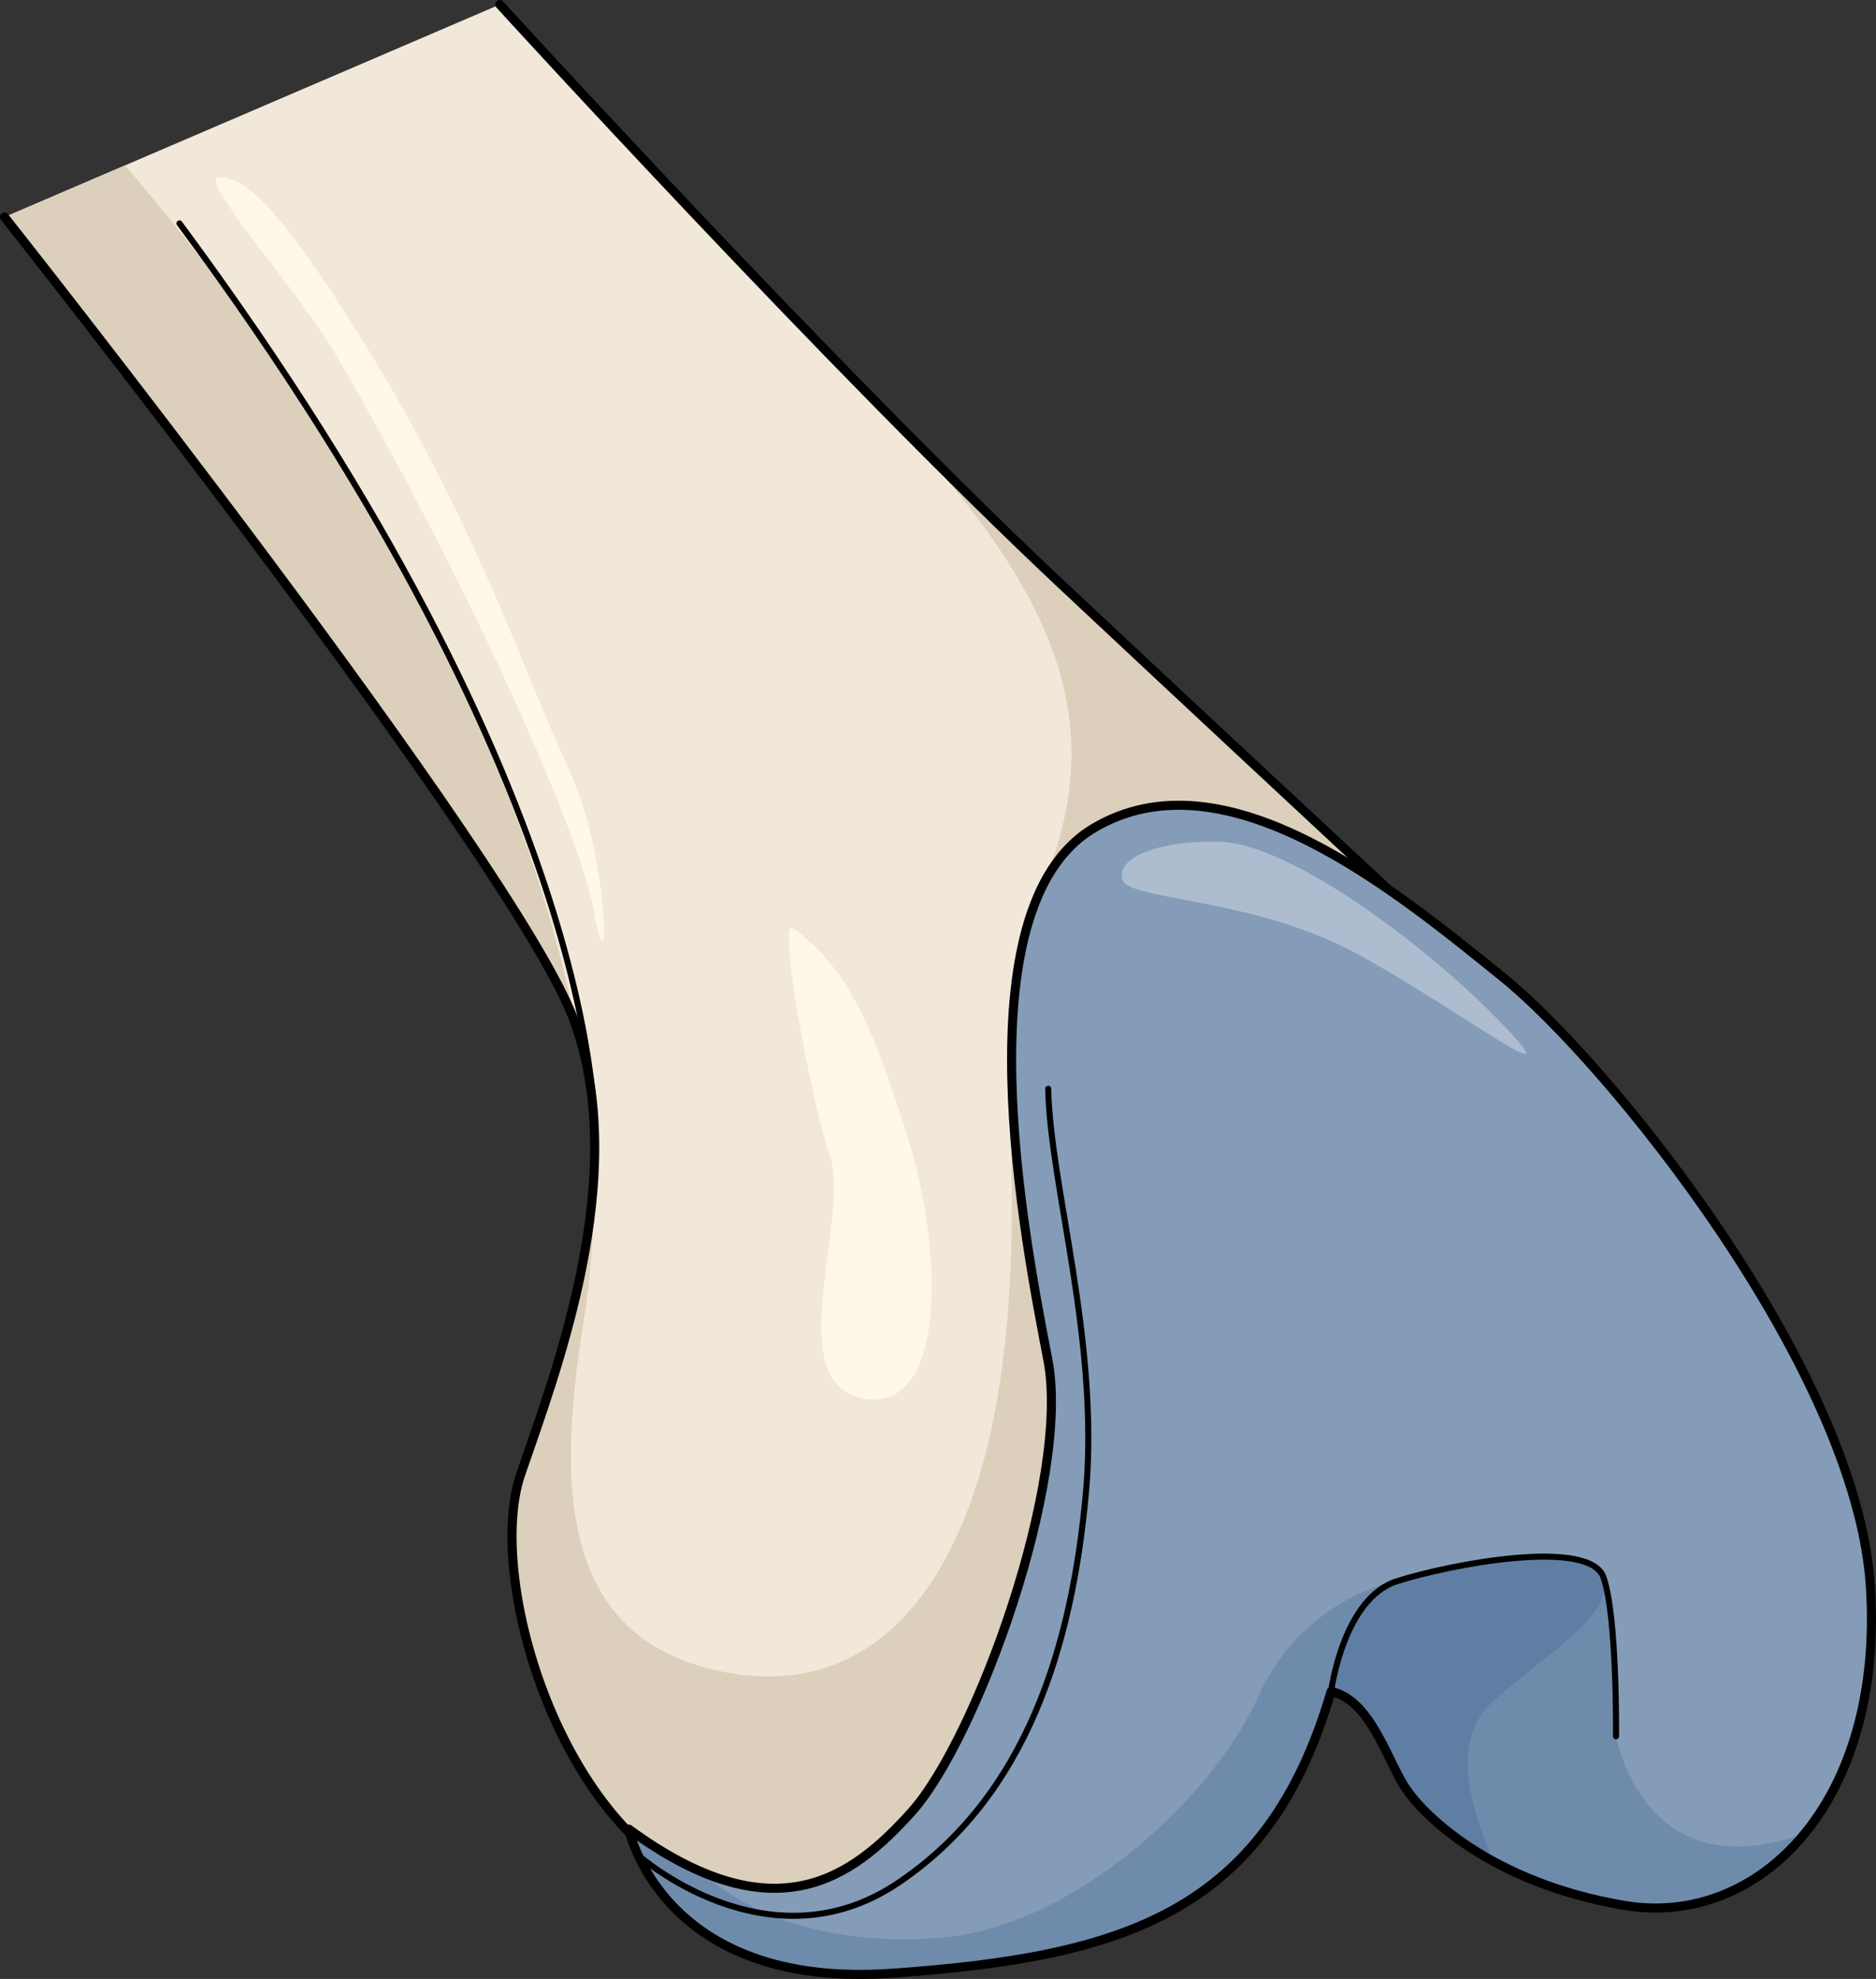
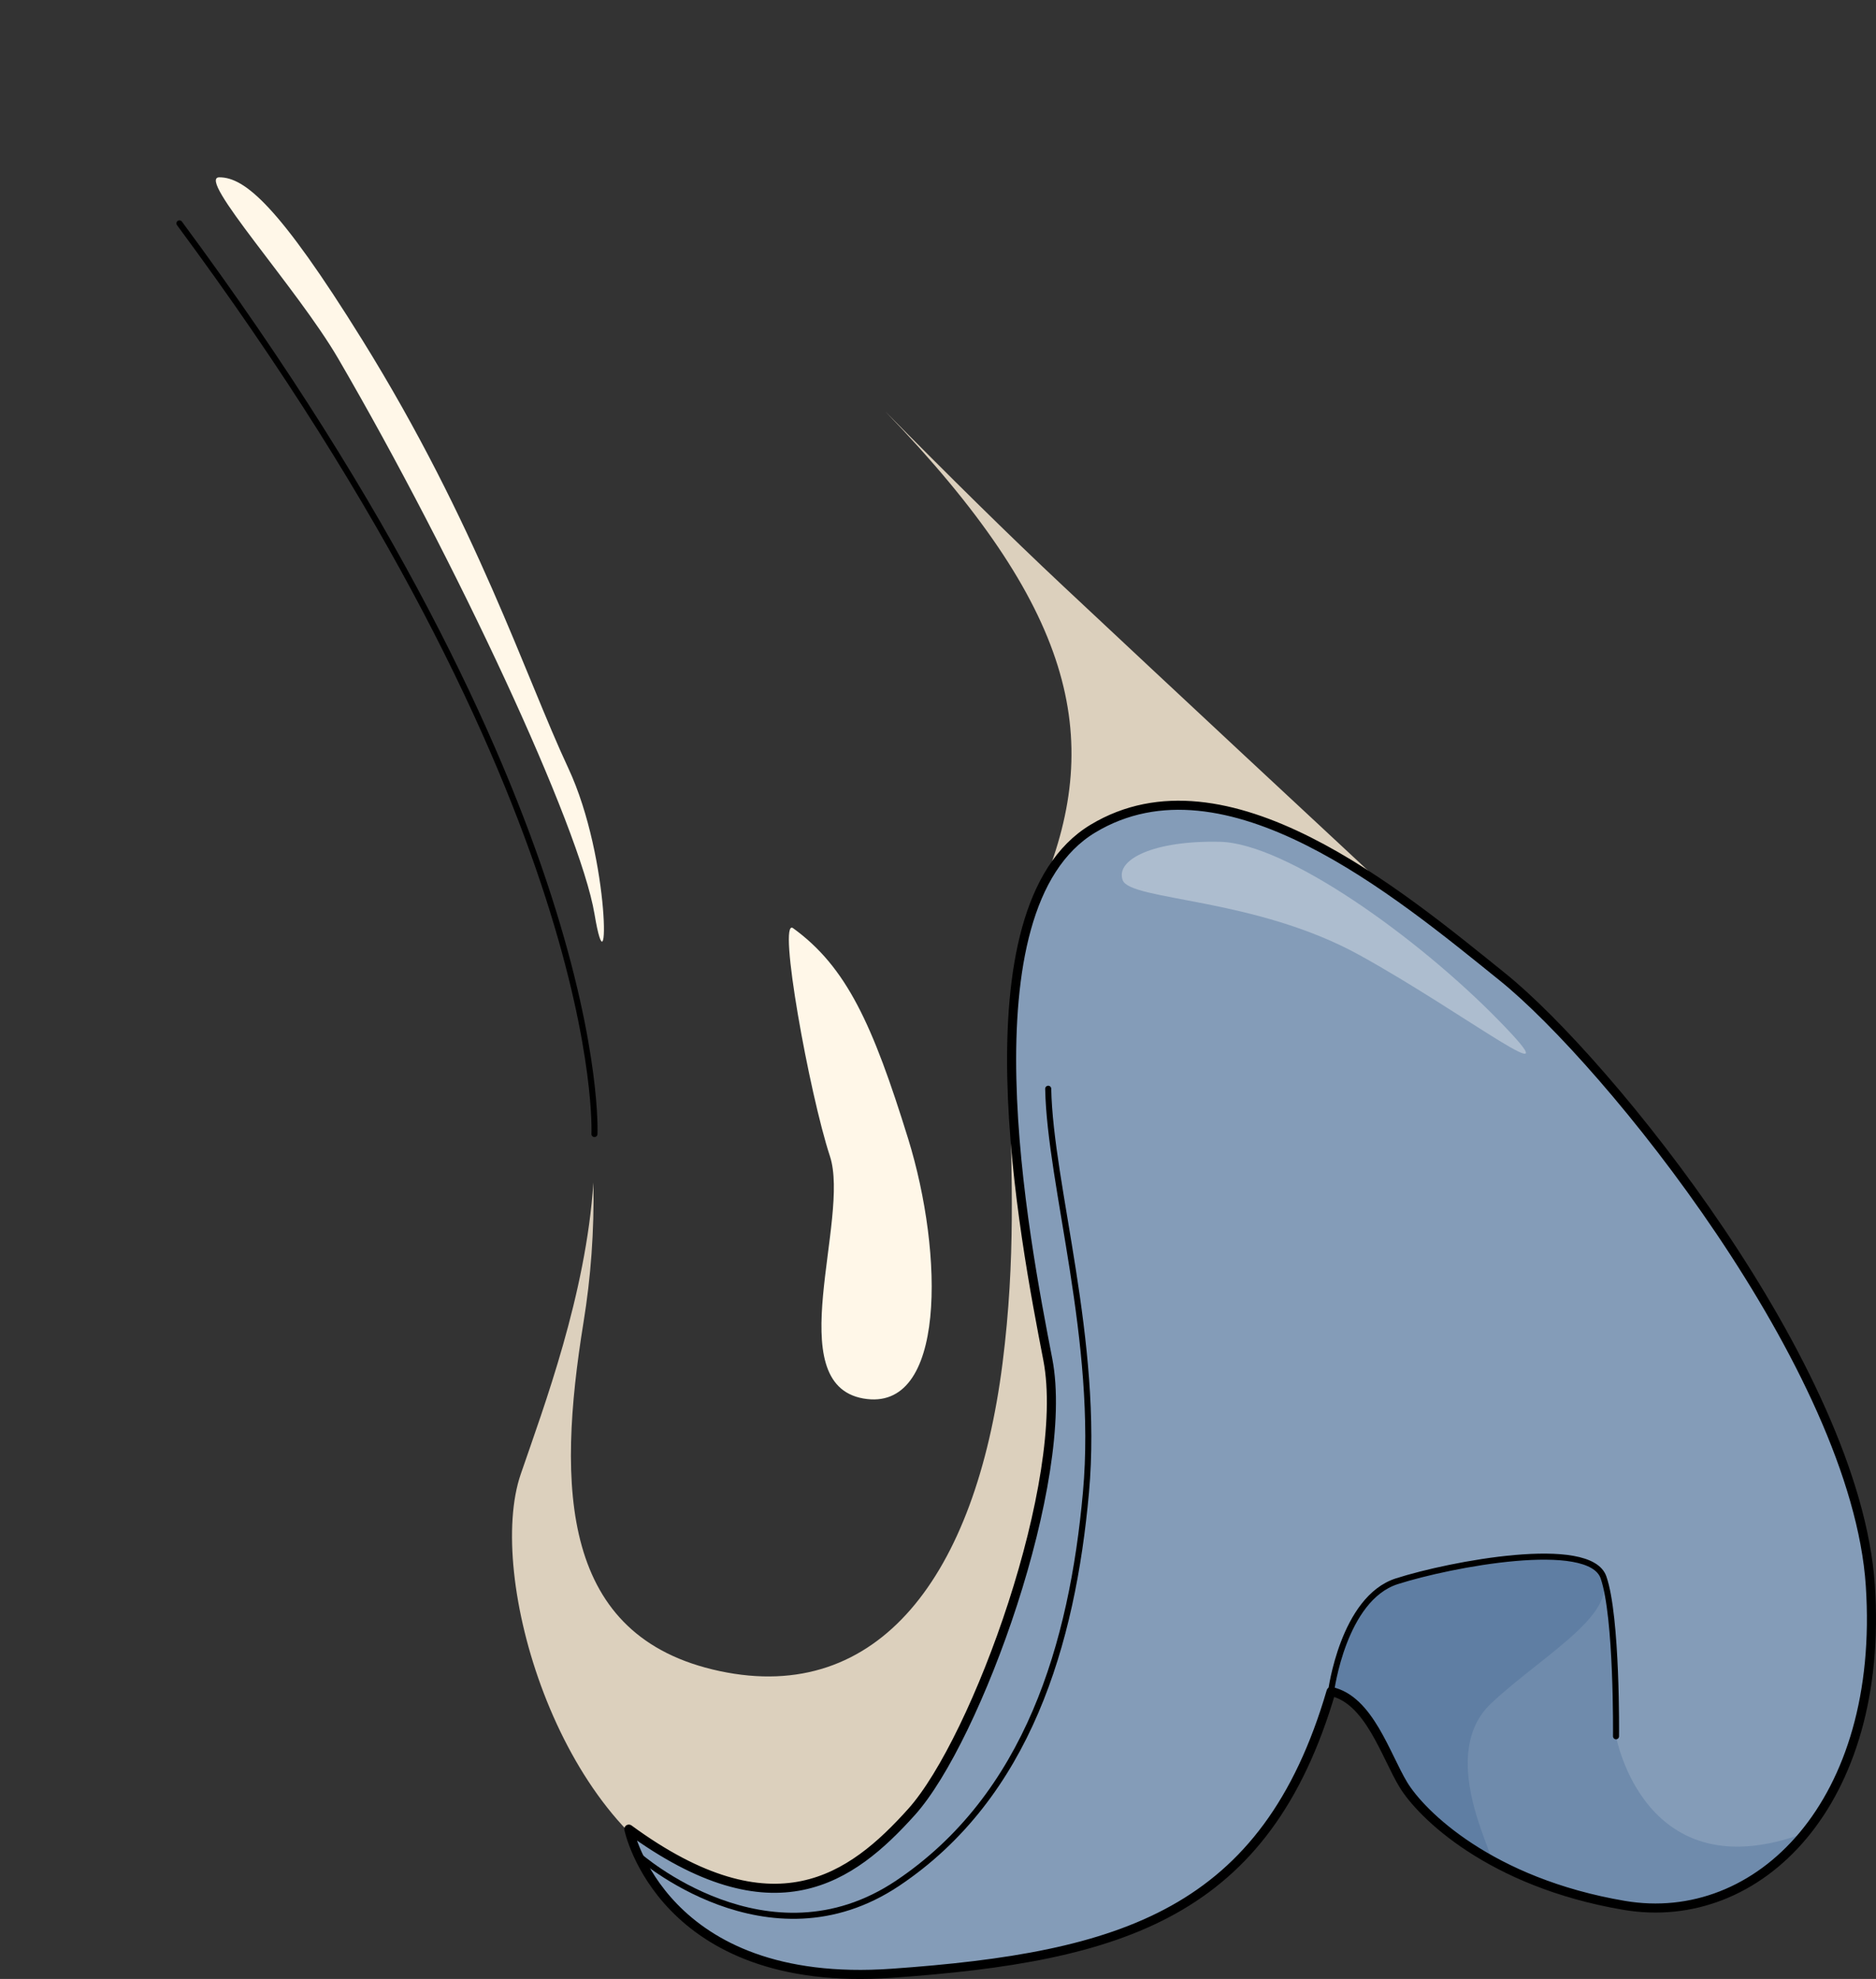
<svg xmlns="http://www.w3.org/2000/svg" version="1.1" id="Layer_1" x="0px" y="0px" width="172.97px" height="182.446px" viewBox="0 0 172.97 182.446" enable-background="new 0 0 172.97 182.446" xml:space="preserve">
  <rect x="0" y="0" width="172.97" height="182.446" fill="#333333" stroke="none" />
  <g>
-     <path fill="#F2E8D9" d="M0.418,20.014c0,0,47.251,59.675,52.509,74.06c5.257,14.383-1.691,32.443-4.913,41.828   c-3.222,9.383,3.404,32.008,16.552,37.715c13.148,5.706,41.794-3.779,52.302-27.494c10.509-23.716,32.134-23.158,32.134-23.158   l-2.227-23.527c0,0-27.692-25.669-48.716-45.373C77.037,34.361,46.083,0.418,46.083,0.418" />
    <g>
-       <path fill="#DCD0BD" d="M52.927,94.073c0.078,0.216,0.146,0.436,0.22,0.653c-1.78-9.199-5.164-19.663-10.73-32.156    C32.666,40.69,16.768,21.329,11.526,15.247L0.418,20.014C0.418,20.014,47.669,79.689,52.927,94.073z" />
      <path fill="#DCD0BD" d="M64.566,173.616c13.148,5.706,41.794-3.779,52.302-27.494c10.509-23.716,32.134-23.158,32.134-23.158    l-2.227-23.527c0,0-27.692-25.669-48.716-45.373C92.976,49.3,87.314,43.703,81.648,37.955c0.001,0.001,0.002,0.003,0.003,0.004    c17.341,17.979,20.129,29.919,14.54,43.595c-5.588,13.676-1.264,24.537-3.756,44.127c-2.493,19.589-11.423,31.5-26.079,28.38    s-15.042-16.817-12.55-32.187c0.664-4.09,0.99-8.336,0.908-12.852c-0.704,10.379-4.538,20.582-6.7,26.879    C44.792,145.284,51.418,167.909,64.566,173.616z" />
    </g>
-     <path fill="none" stroke="#000000" stroke-width="0.837" stroke-linecap="round" stroke-linejoin="round" stroke-miterlimit="10" d="   M0.418,20.014c0,0,47.251,59.675,52.509,74.06c5.257,14.383-1.691,32.443-4.913,41.828c-3.222,9.383,3.404,32.008,16.552,37.715   c13.148,5.706,41.794-3.779,52.302-27.494c10.509-23.716,32.134-23.158,32.134-23.158l-2.227-23.527   c0,0-27.692-25.669-48.716-45.373C77.037,34.361,46.083,0.418,46.083,0.418" />
    <path fill="#849CB8" d="M57.98,168.632c0,0,3.011,14.791,24.254,13.289c21.243-1.5,34.49-5.482,40.494-25.98   c3.51,0.744,5.036,5.918,6.668,8.603c1.631,2.685,7.969,9.018,20.362,11.118c12.394,2.1,24.024-9.457,22.688-29.5   c-1.336-20.041-24.26-48.316-33.893-56.081c-9.632-7.763-25.534-21.062-37.784-13.689c-12.25,7.374-6.302,37.865-4.159,48.944   c2.143,11.08-6.123,36.083-12.562,41.71C77.312,172.934,71.383,178.448,57.98,168.632z" />
-     <path fill="#6F8BAC" d="M129.542,145.552c0,0-9.276,1.319-13.534,10.857c-4.259,9.537-17.262,21.296-29.265,22.23   c-8.968,0.697-16.815-1.29-22.037-6.041c-2.021-0.86-4.245-2.15-6.726-3.967c0,0,3.011,14.791,24.254,13.289   c21.243-1.5,34.49-5.482,40.494-25.98c3.51,0.744,5.036,5.918,6.668,8.603c0.796,1.31,2.722,3.489,5.917,5.62L129.542,145.552z" />
    <path fill="#6F8BAC" d="M149,160.071c0,0,0.114-11.012-1.157-14.654c-1.271-3.645-14.094-1.223-19.053,0.363   c-4.959,1.587-6.062,10.16-6.062,10.16c3.51,0.744,5.036,5.918,6.668,8.603c1.631,2.685,7.969,9.018,20.362,11.118   c6.288,1.064,12.377-1.391,16.678-6.683C151.592,174.526,149,160.071,149,160.071z" />
    <path fill="#5F7EA3" d="M137.503,157.021c4.953-4.65,12.884-8.808,9.662-12.495v-0.001c-3.003-2.291-13.896-0.177-18.376,1.256   c-4.959,1.587-6.062,10.16-6.062,10.16c3.51,0.744,5.036,5.918,6.668,8.603c0.963,1.586,3.583,4.44,8.107,6.946   C137.617,170.593,132.55,161.669,137.503,157.021z" />
    <path fill="none" stroke="#000000" stroke-width="0.837" stroke-linecap="round" stroke-linejoin="round" stroke-miterlimit="10" d="   M57.98,168.632c0,0,3.011,14.791,24.254,13.289c21.243-1.5,34.49-5.482,40.494-25.98c3.51,0.744,5.036,5.918,6.668,8.603   c1.631,2.685,7.969,9.018,20.362,11.118c12.394,2.1,24.024-9.457,22.688-29.5c-1.336-20.041-24.26-48.316-33.893-56.081   c-9.632-7.763-25.534-21.062-37.784-13.689c-12.25,7.374-6.302,37.865-4.159,48.944c2.143,11.08-6.582,35.054-12.562,41.71   C78.523,173.198,71.383,178.448,57.98,168.632z" />
    <path fill="none" stroke="#000000" stroke-width="0.558" stroke-linecap="round" stroke-linejoin="round" stroke-miterlimit="10" d="   M122.728,155.94c0,0,1.103-8.573,6.062-10.16c4.959-1.586,17.781-4.008,19.053-0.363c1.271,3.643,1.157,14.654,1.157,14.654" />
    <path fill="#ADBDCF" d="M138.157,94.046c-7.467-7.63-19.564-16.304-25.679-16.439s-9.646,1.63-8.967,3.533   c0.679,1.902,12.202,1.585,21.869,6.93C135.171,93.483,145.624,101.678,138.157,94.046z" />
    <path fill="none" stroke="#000000" stroke-width="0.558" stroke-linecap="round" stroke-linejoin="round" stroke-miterlimit="10" d="   M58.838,171.038c0,0,11.941,10.614,23.932,2.578c11.99-8.037,16.101-22.083,17.356-36.015c1.257-13.932-3.307-28.319-3.479-37.226" />
    <path fill="none" stroke="#000000" stroke-width="0.558" stroke-linecap="round" stroke-linejoin="round" stroke-miterlimit="10" d="   M54.809,104.55c0,0,1.458-30.312-38.264-83.958" />
    <path fill="#FFF7E8" d="M73.124,85.571c-1.459-1.059,1.501,15.26,3.396,21.021c1.895,5.76-4.607,20.975,3.072,22.337   c7.679,1.362,7.418-13.364,4.143-23.94C80.458,94.414,78.052,89.148,73.124,85.571z" />
    <path fill="#FFF7E8" d="M20.223,16.347c-2.173,0,7.175,10.21,10.961,16.713c10.781,18.519,22.282,43.13,23.632,51.217   c1.349,8.086,1.528-5.032-2.426-13.478c-3.953-8.446-8.429-22.463-19.001-39.482C25.695,18.932,22.559,16.347,20.223,16.347z" />
  </g>
</svg>